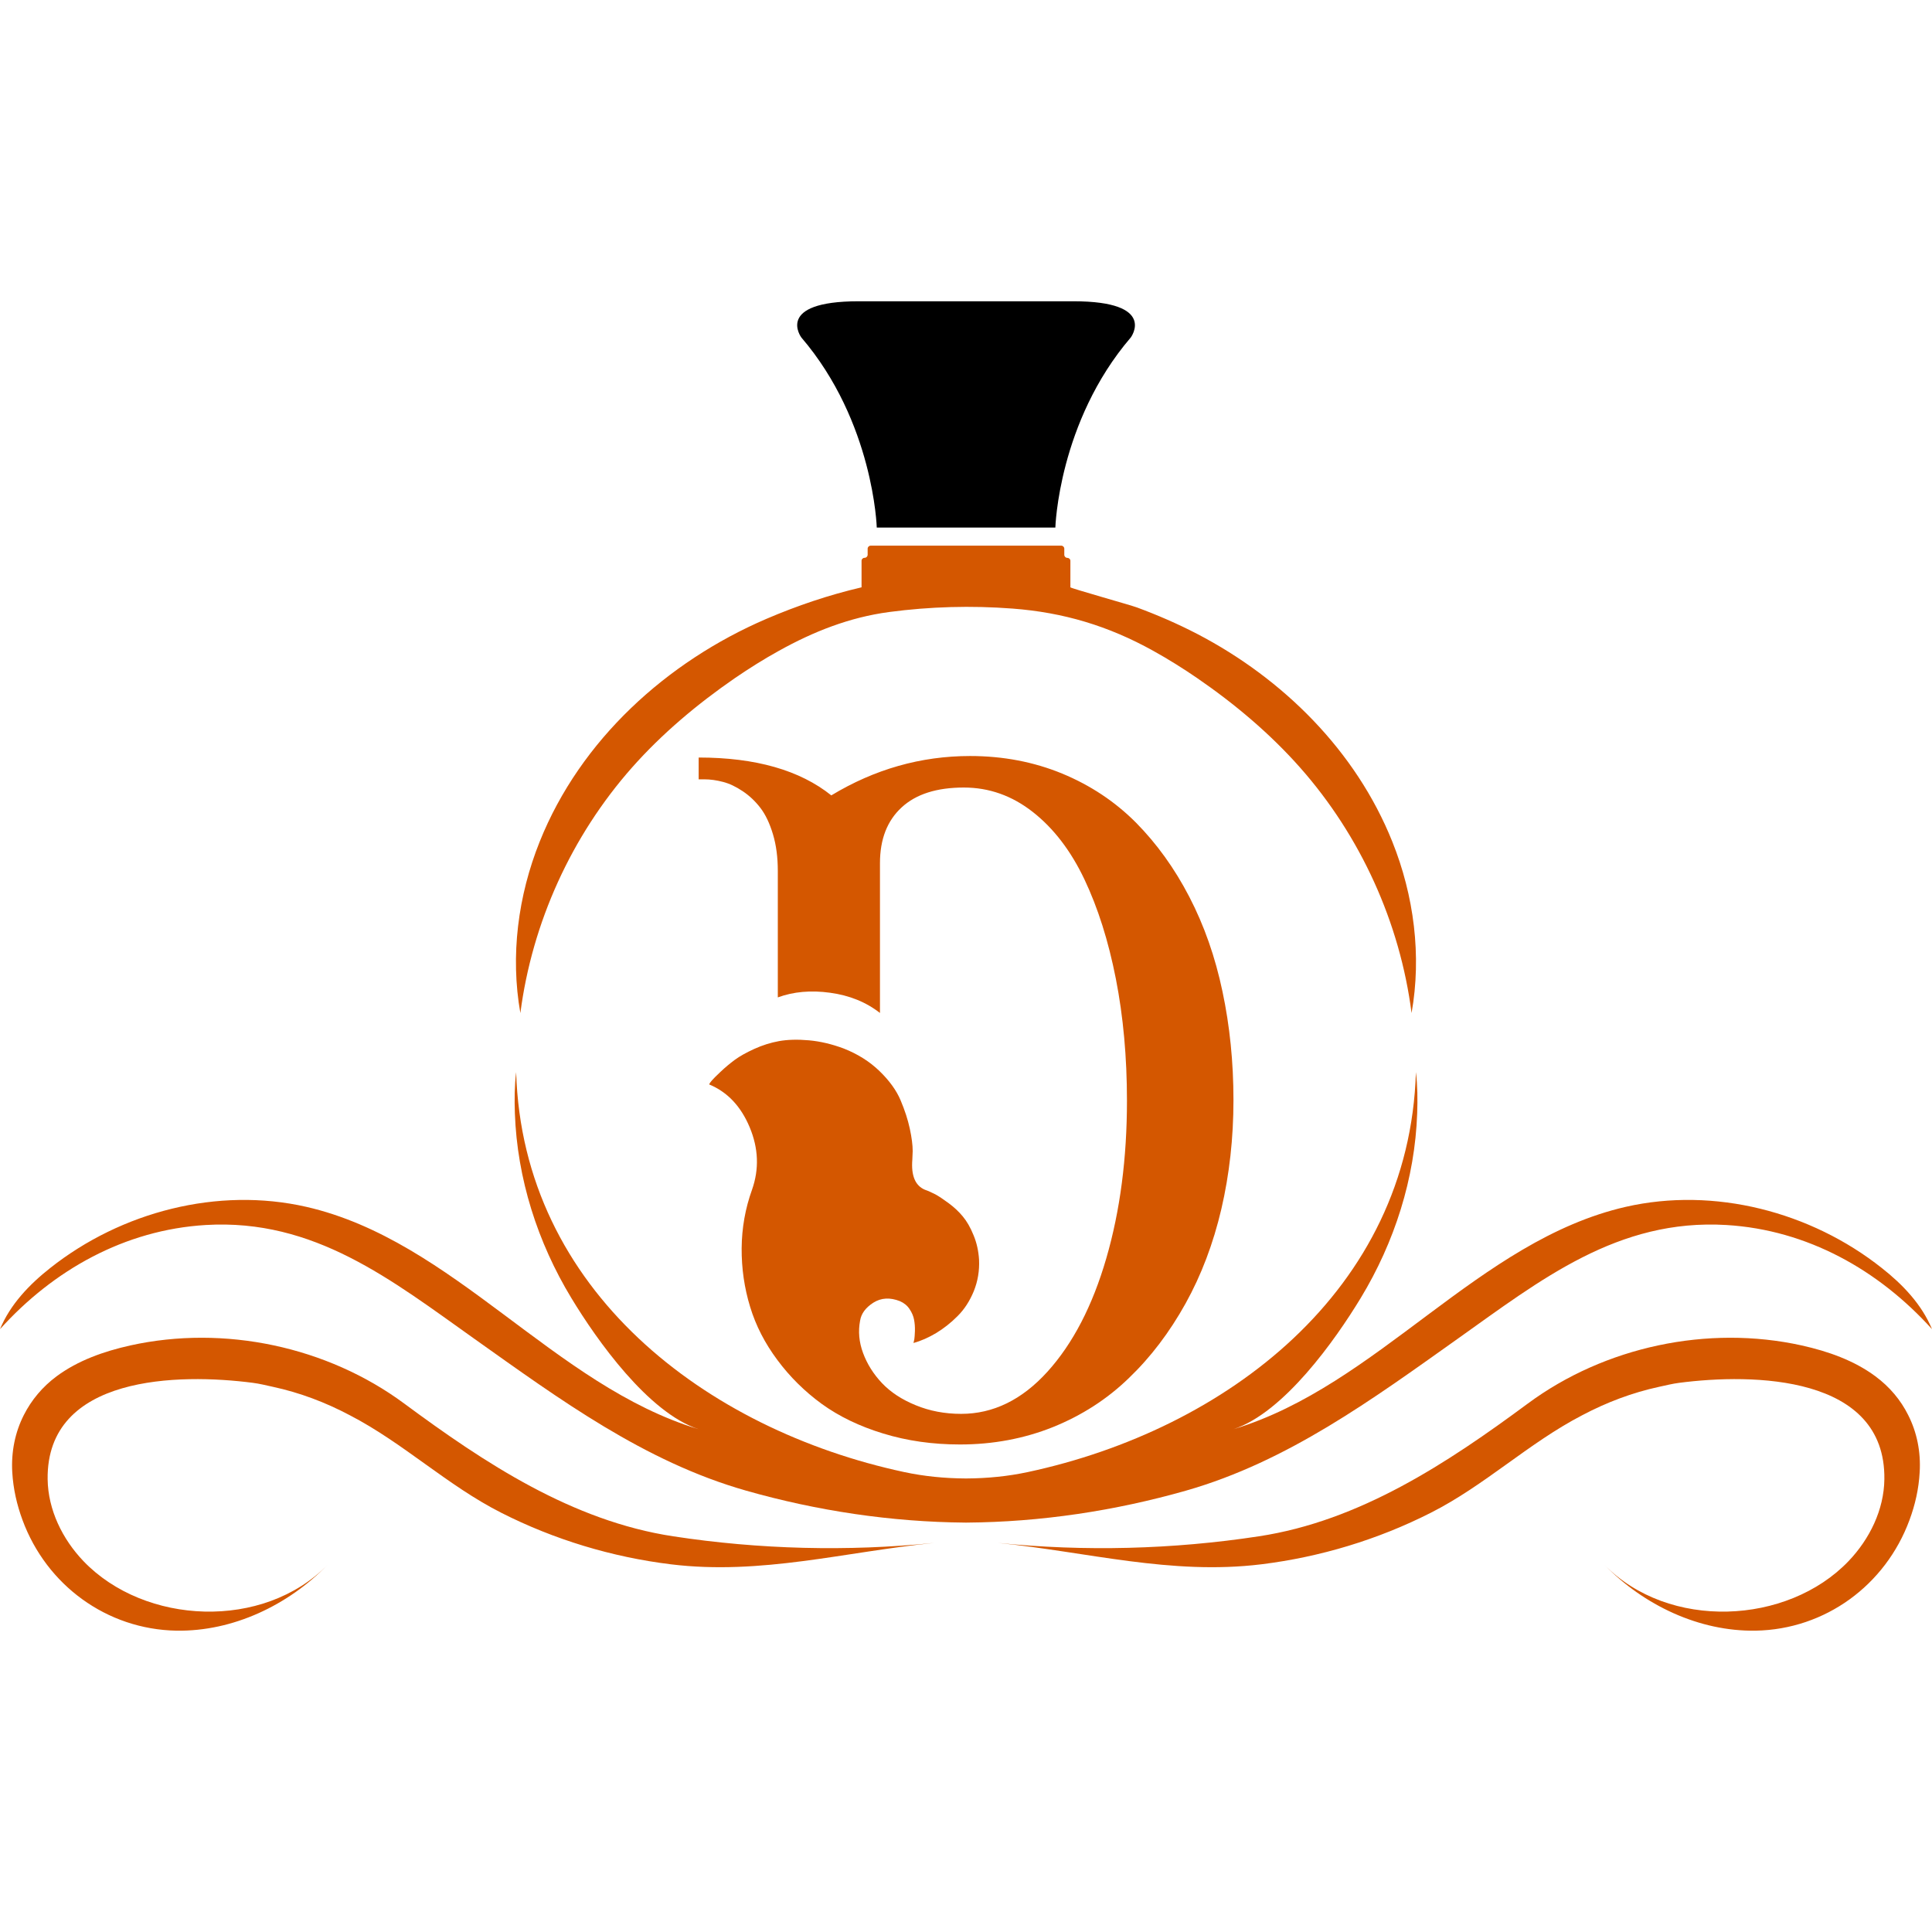
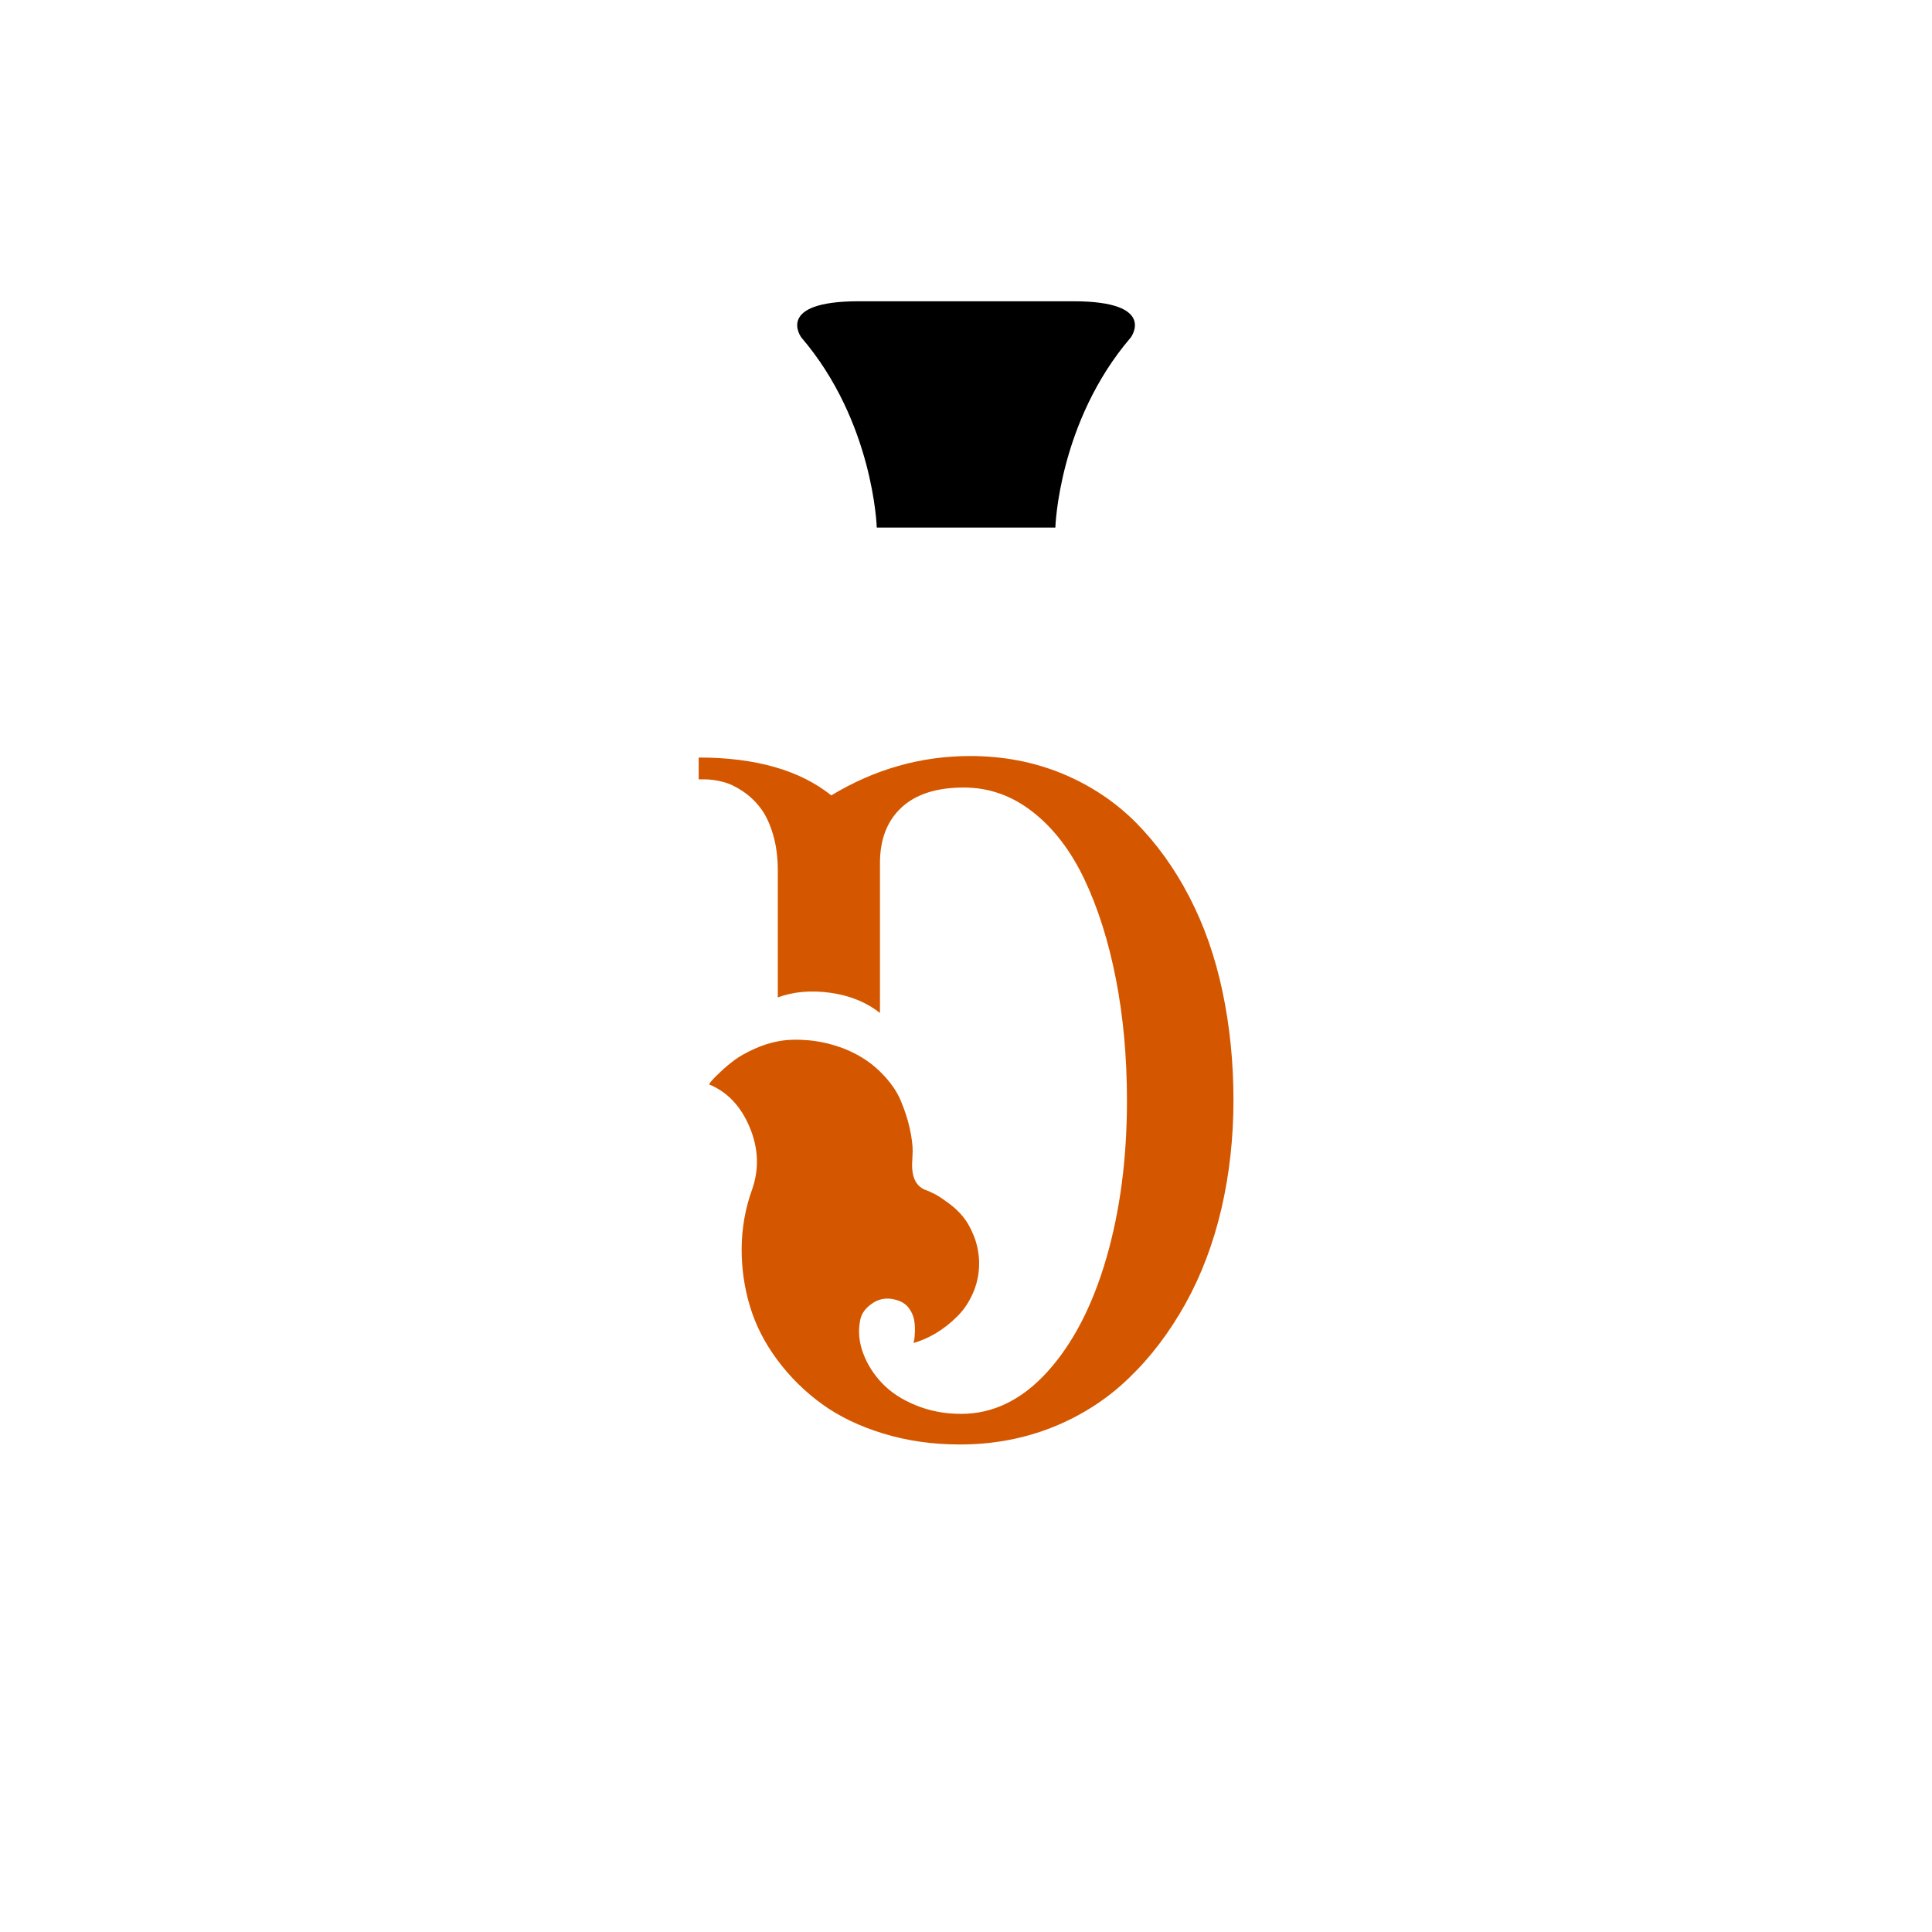
<svg xmlns="http://www.w3.org/2000/svg" version="1.1" id="Calque_1" x="0px" y="0px" width="32px" height="32px" viewBox="0 0 32 32" enable-background="new 0 0 32 32" xml:space="preserve">
  <g>
    <g>
      <g>
-         <path fill="#D45700" d="M31.605,23.437c-0.123-0.247-0.306-0.466-0.541-0.64c-0.356-0.265-0.787-0.415-1.221-0.512     c-1.557-0.345-3.264,0.02-4.537,0.962c-1.333,0.986-2.782,1.945-4.455,2.199c-1.429,0.218-2.884,0.254-4.32,0.11     c1.475,0.147,2.861,0.537,4.358,0.354c0.977-0.12,1.933-0.409,2.81-0.854c0.895-0.453,1.617-1.153,2.505-1.614     c0.406-0.215,0.832-0.376,1.276-0.472c0.111-0.024,0.223-0.052,0.333-0.066c1.222-0.159,3.421-0.13,3.398,1.597     c-0.006,0.506-0.244,0.991-0.594,1.357c-1.013,1.058-2.981,1.149-4.046,0.057c0.654,0.672,1.57,1.109,2.508,1.094     c1.155-0.021,2.151-0.755,2.548-1.832c0.093-0.251,0.154-0.516,0.169-0.794C31.816,24.046,31.75,23.722,31.605,23.437z" />
-         <path fill="#D45700" d="M32,22.015c-0.885-0.98-2.064-1.644-3.405-1.725c-1.8-0.108-3.076,0.908-4.455,1.887     c-1.405,0.998-2.813,2.032-4.494,2.512c-1.18,0.336-2.408,0.521-3.637,0.53h-0.017c-1.229-0.01-2.457-0.194-3.637-0.53     c-1.682-0.479-3.089-1.514-4.495-2.512c-1.379-0.979-2.654-1.995-4.454-1.887C2.065,20.371,0.885,21.034,0,22.015     c0.171-0.412,0.486-0.74,0.832-1.013c1.179-0.933,2.776-1.347,4.241-1.013c2.443,0.559,4.101,2.96,6.498,3.683     c-0.834-0.273-1.686-1.475-2.108-2.173c-0.559-0.922-0.897-1.979-0.935-3.059c-0.008-0.229-0.006-0.456,0.021-0.682     c0.107,3.618,3.149,5.922,6.427,6.624c0.327,0.07,0.668,0.104,1.016,0.106h0.017c0.348-0.002,0.688-0.036,1.015-0.106     c3.278-0.702,6.32-3.006,6.428-6.624c0.027,0.226,0.029,0.453,0.021,0.682c-0.037,1.079-0.376,2.137-0.935,3.059     c-0.423,0.698-1.274,1.899-2.108,2.173c2.397-0.723,4.055-3.124,6.498-3.683c1.465-0.334,3.063,0.08,4.24,1.013     C31.514,21.274,31.829,21.603,32,22.015z" />
-         <path fill="#D45700" d="M23.38,16.779c-0.192-1.498-0.846-2.935-1.847-4.066c-0.5-0.565-1.083-1.055-1.706-1.483     c-0.235-0.161-0.478-0.313-0.727-0.451c-0.741-0.412-1.485-0.635-2.329-0.699c-0.682-0.052-1.367-0.033-2.045,0.057     c-0.655,0.088-1.249,0.322-1.826,0.643c-0.25,0.138-0.491,0.29-0.727,0.451c-0.622,0.429-1.206,0.918-1.706,1.483     c-1.001,1.132-1.654,2.568-1.848,4.066c-0.169-0.95-0.039-1.945,0.321-2.842c0.675-1.684,2.104-2.978,3.752-3.687     c0.511-0.219,1.037-0.397,1.578-0.523V9.288c0-0.027,0.022-0.049,0.051-0.049c0.027,0,0.05-0.023,0.05-0.051V9.088     c0-0.027,0.022-0.05,0.05-0.05h3.157c0.027,0,0.05,0.022,0.05,0.05v0.101c0,0.027,0.022,0.051,0.051,0.051     c0.026,0,0.05,0.021,0.05,0.049v0.439c0,0.014,1.007,0.297,1.102,0.333c0.341,0.126,0.675,0.271,0.997,0.438     c1.424,0.741,2.63,1.938,3.232,3.439C23.42,14.834,23.549,15.829,23.38,16.779z" />
        <path d="M18.729,5.59c-1.199,1.399-1.249,3.148-1.249,3.148h-2.958c0,0-0.05-1.749-1.249-3.148c0,0-0.45-0.6,0.949-0.6h3.557     C19.179,4.99,18.729,5.59,18.729,5.59z" />
      </g>
      <g>
-         <path fill="#D45700" d="M0.395,23.437c0.125-0.247,0.307-0.466,0.541-0.64c0.357-0.265,0.787-0.415,1.221-0.512     c1.559-0.345,3.265,0.02,4.538,0.962c1.333,0.986,2.782,1.945,4.455,2.199c1.428,0.218,2.884,0.254,4.32,0.11     c-1.475,0.147-2.862,0.537-4.358,0.354c-0.977-0.12-1.933-0.409-2.81-0.854c-0.894-0.453-1.617-1.153-2.506-1.614     c-0.405-0.215-0.831-0.376-1.276-0.472c-0.11-0.024-0.221-0.052-0.332-0.066c-1.222-0.159-3.421-0.13-3.399,1.597     c0.007,0.506,0.244,0.991,0.594,1.357c1.015,1.058,2.982,1.149,4.046,0.057c-0.654,0.672-1.569,1.109-2.507,1.094     c-1.155-0.021-2.152-0.755-2.549-1.832c-0.093-0.251-0.154-0.516-0.17-0.794C0.184,24.046,0.25,23.722,0.395,23.437z" />
-       </g>
+         </g>
    </g>
    <path fill="#D45700" d="M16.068,12.522c0.547,0,1.056,0.098,1.525,0.291c0.469,0.194,0.876,0.465,1.221,0.811   c0.344,0.348,0.64,0.758,0.885,1.231c0.246,0.474,0.429,0.996,0.549,1.567c0.121,0.57,0.182,1.17,0.182,1.799   s-0.067,1.229-0.2,1.802c-0.134,0.573-0.332,1.097-0.595,1.57c-0.264,0.474-0.575,0.885-0.938,1.233   c-0.361,0.35-0.781,0.619-1.259,0.812c-0.479,0.191-0.991,0.287-1.538,0.287c-0.453,0-0.875-0.06-1.27-0.181   c-0.395-0.12-0.733-0.284-1.018-0.49c-0.284-0.207-0.53-0.45-0.736-0.728c-0.207-0.277-0.358-0.571-0.452-0.882   c-0.095-0.311-0.142-0.634-0.14-0.969c0.003-0.337,0.06-0.659,0.172-0.97c0.12-0.341,0.107-0.685-0.039-1.034   c-0.146-0.349-0.37-0.585-0.672-0.71c0.008-0.018,0.023-0.039,0.045-0.064c0.021-0.026,0.07-0.074,0.146-0.146   s0.154-0.137,0.235-0.197c0.082-0.06,0.189-0.12,0.323-0.181s0.271-0.104,0.41-0.129s0.306-0.03,0.495-0.013   c0.189,0.017,0.381,0.063,0.574,0.135c0.232,0.091,0.431,0.216,0.595,0.375s0.28,0.32,0.349,0.484   c0.069,0.163,0.12,0.32,0.152,0.468c0.032,0.149,0.048,0.273,0.048,0.372l-0.006,0.143c-0.021,0.263,0.047,0.428,0.206,0.497   c0.061,0.021,0.118,0.048,0.175,0.077c0.056,0.03,0.129,0.079,0.22,0.146c0.091,0.067,0.169,0.14,0.235,0.22   c0.067,0.08,0.127,0.184,0.178,0.311c0.053,0.127,0.082,0.262,0.091,0.403c0.009,0.186-0.021,0.36-0.087,0.524   c-0.067,0.163-0.156,0.301-0.269,0.413c-0.111,0.112-0.23,0.205-0.355,0.281c-0.125,0.074-0.25,0.13-0.375,0.164   c0.005-0.018,0.009-0.038,0.014-0.061c0.004-0.024,0.007-0.069,0.01-0.136c0.002-0.067-0.003-0.13-0.014-0.188   c-0.011-0.059-0.035-0.117-0.074-0.175c-0.038-0.059-0.092-0.103-0.161-0.133c-0.164-0.064-0.31-0.056-0.439,0.025   c-0.129,0.083-0.202,0.182-0.22,0.298c-0.034,0.177-0.018,0.355,0.049,0.536s0.171,0.348,0.313,0.498   c0.142,0.15,0.328,0.273,0.559,0.367c0.23,0.095,0.481,0.143,0.753,0.143c0.53,0,1.006-0.232,1.428-0.697   c0.422-0.466,0.747-1.092,0.976-1.88c0.229-0.789,0.342-1.659,0.342-2.611c0-0.718-0.061-1.392-0.184-2.019   c-0.123-0.626-0.297-1.175-0.521-1.647c-0.224-0.471-0.508-0.843-0.853-1.114s-0.726-0.406-1.144-0.406   c-0.448,0-0.792,0.109-1.03,0.329c-0.239,0.22-0.359,0.527-0.359,0.924v0.717v1.764c-0.231-0.181-0.508-0.292-0.826-0.335   c-0.318-0.044-0.607-0.018-0.866,0.077v-2.094c0-0.224-0.026-0.427-0.08-0.607s-0.123-0.326-0.207-0.436   c-0.084-0.11-0.182-0.203-0.294-0.278s-0.221-0.127-0.326-0.154c-0.106-0.028-0.21-0.043-0.313-0.043h-0.091v-0.361   c0.943,0,1.676,0.21,2.197,0.627C14.487,12.74,15.254,12.522,16.068,12.522z" />
  </g>
</svg>